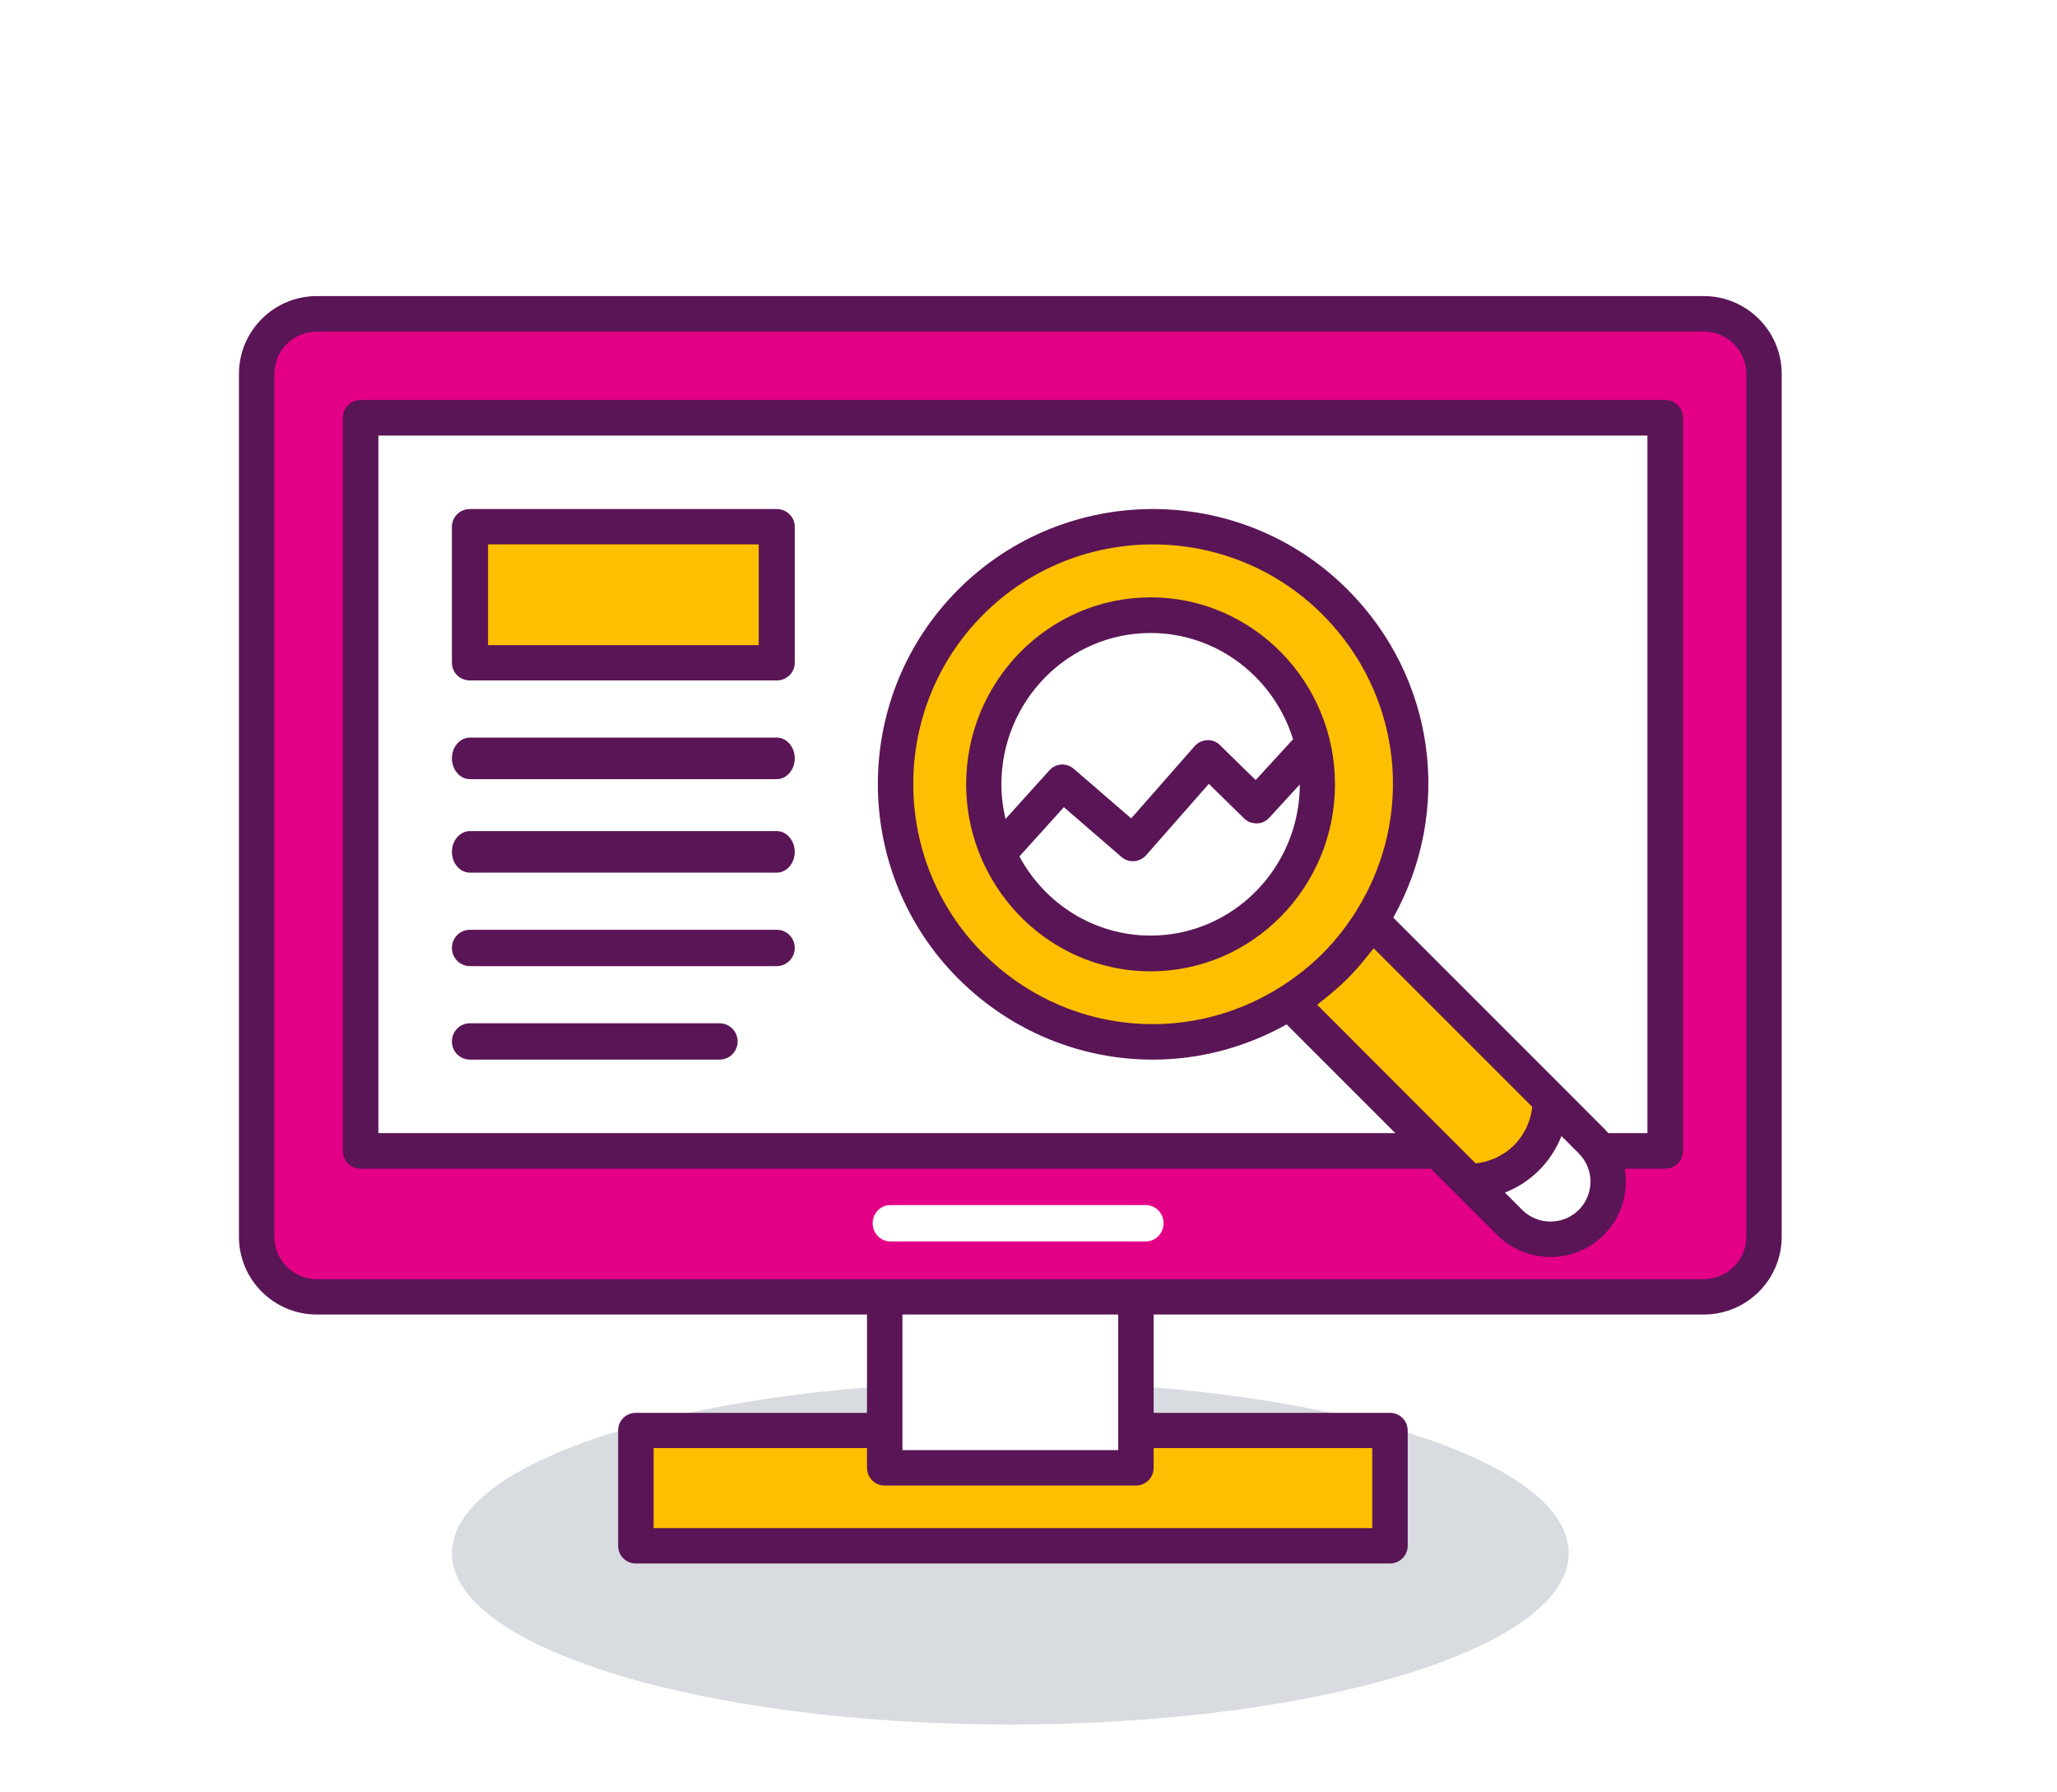
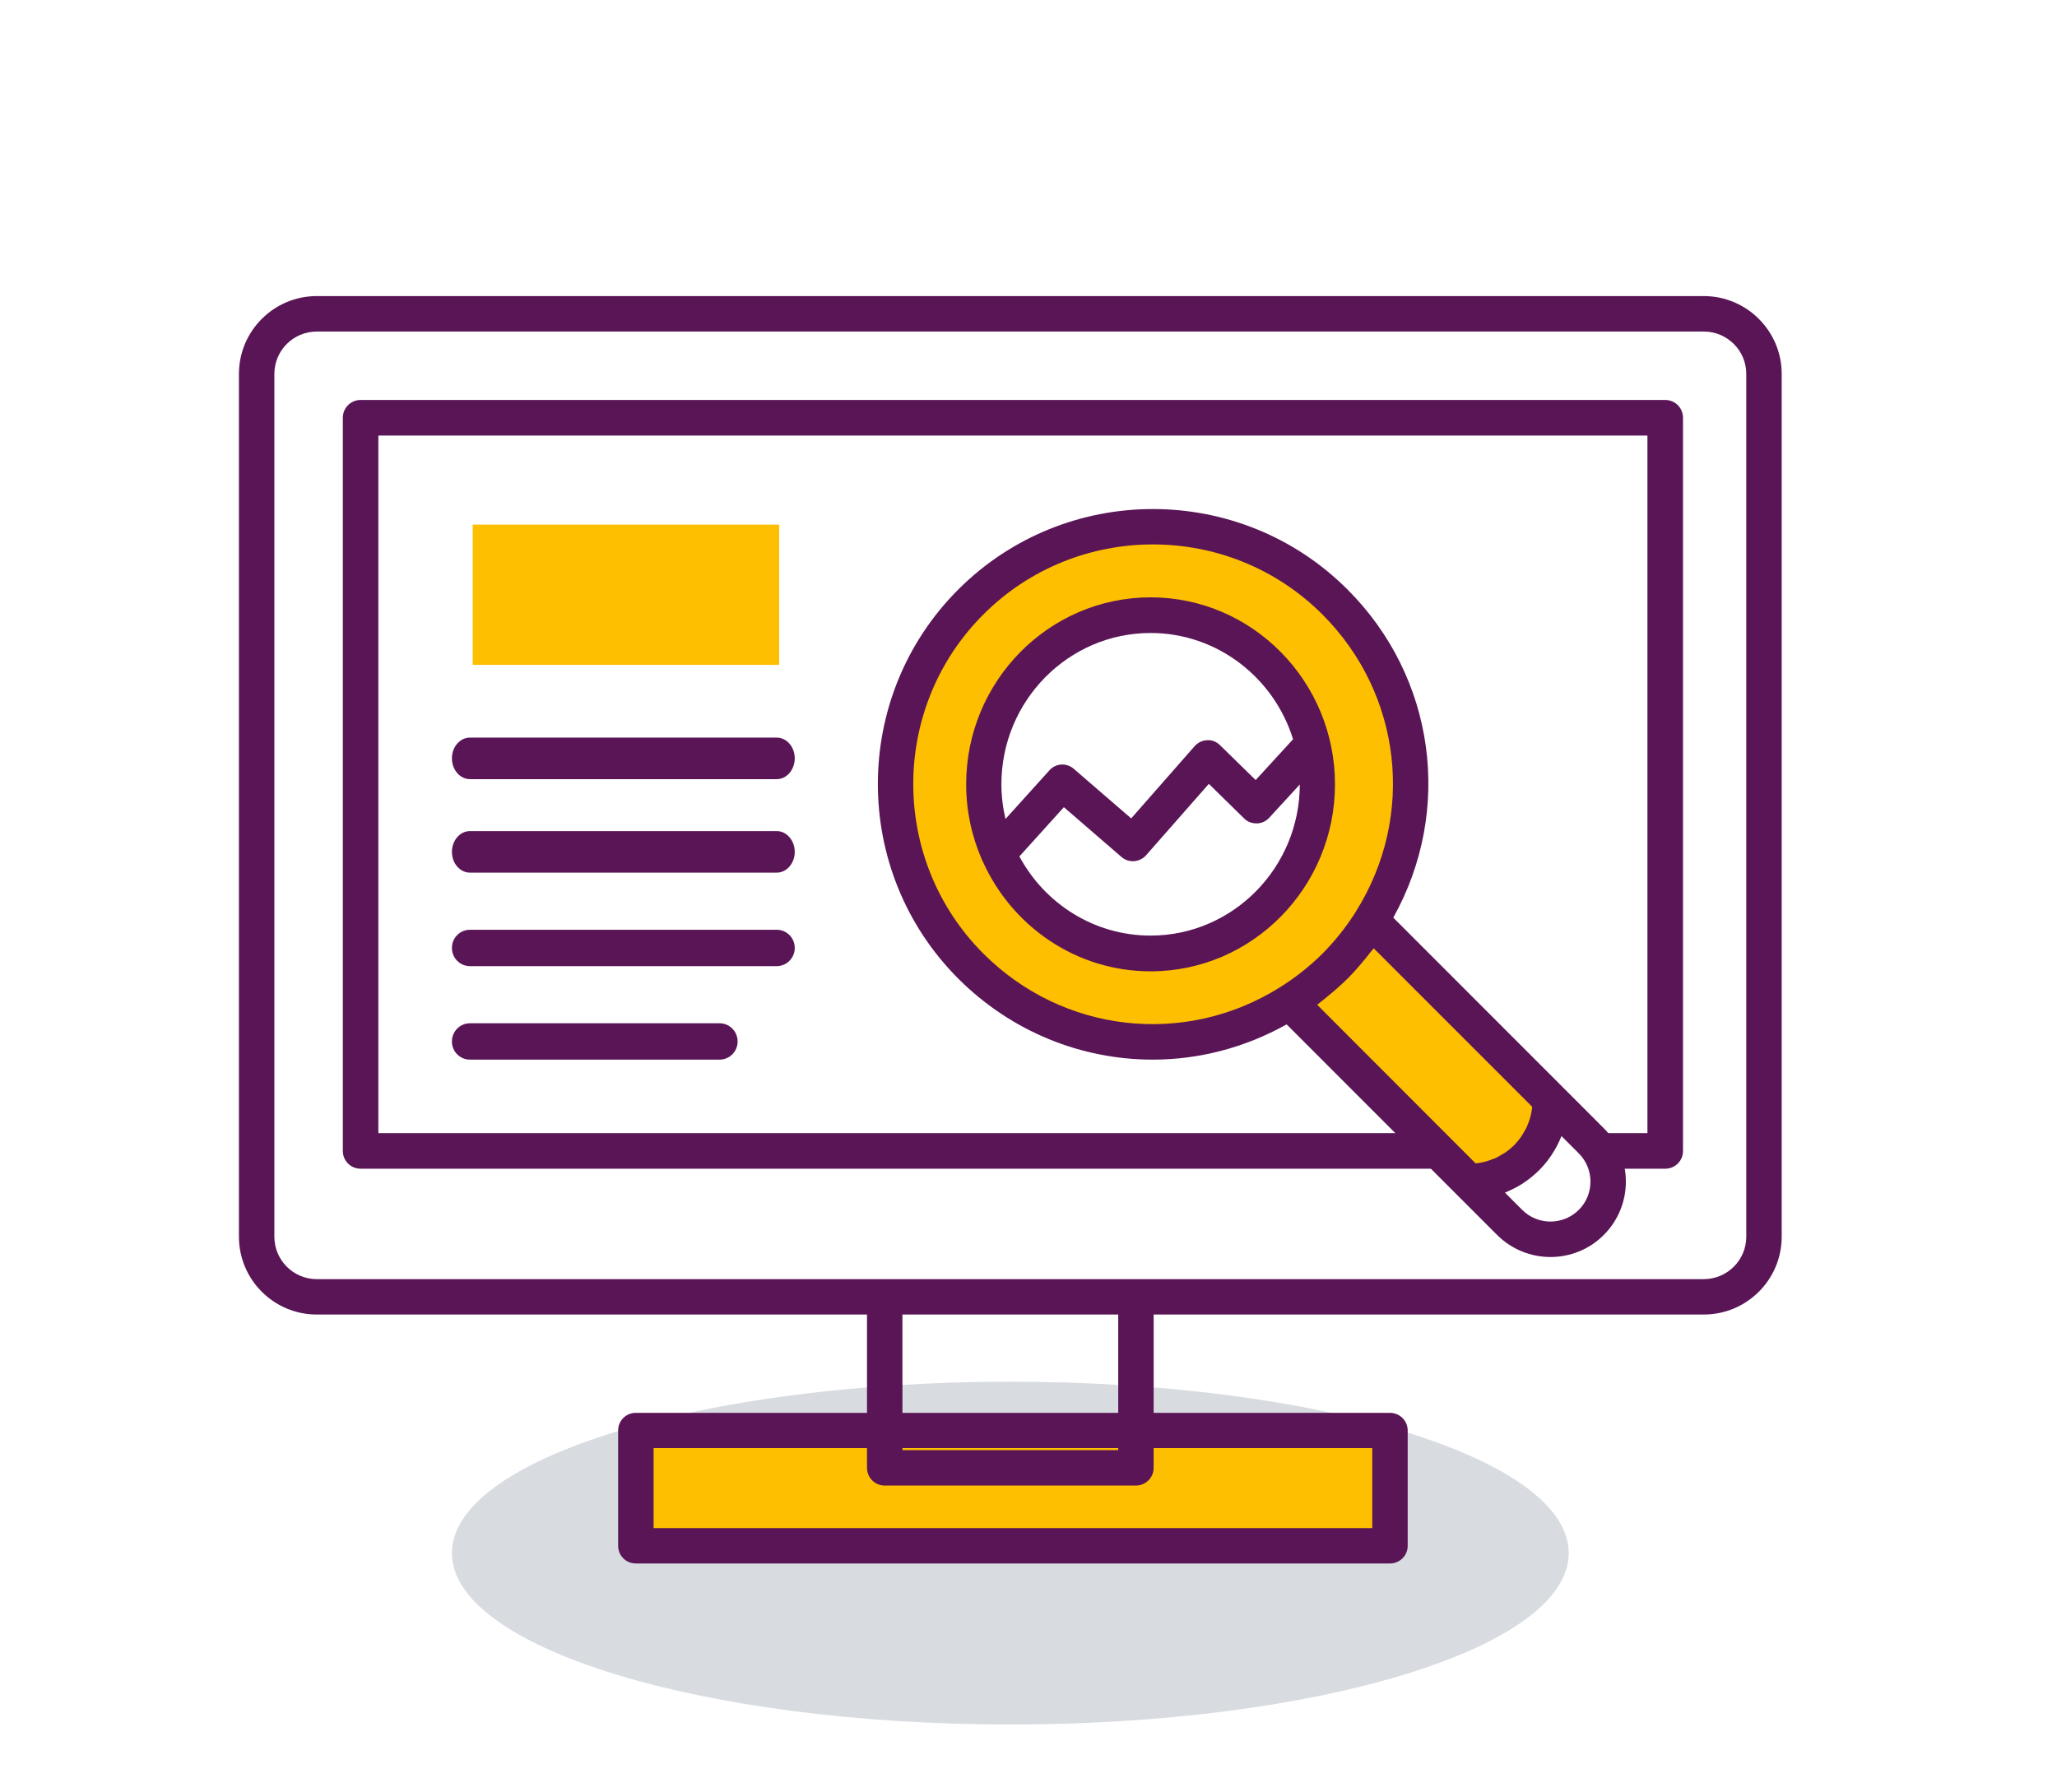
<svg xmlns="http://www.w3.org/2000/svg" width="396" height="345" viewBox="0 0 396 345" fill="none">
  <rect width="396" height="345" fill="white" />
  <path d="M194.5 266C135.123 266 87 280.774 87 299.006C87 317.228 135.123 332 194.5 332C253.877 332 302 317.228 302 299.006C302 280.774 253.877 266 194.5 266Z" fill="#D8DBE0" />
-   <path d="M328.376 60H60.619C54.197 60 49 65.2 49 71.613V238.4C49 244.806 54.197 250 60.619 250H328.376C334.794 250 340 244.806 340 238.4V71.613C340 65.2 334.794 60 328.376 60Z" fill="#E30087" />
  <path d="M267 298H122V276H267V298Z" fill="#FDBF00" />
  <path d="M125.826 294.192H264.177V278.789H125.826V294.192ZM267.58 301H122.402C120.511 301 119 299.492 119 297.606V275.394C119 273.514 120.511 272 122.402 272H267.58C269.468 272 271 273.514 271 275.394V297.606C271 299.492 269.468 301 267.58 301" fill="#5A1556" />
  <path d="M320 221H69V80H320V221" fill="white" />
  <path d="M72.84 218.148H317.153V83.852H72.84V218.148ZM320.569 225H69.414C67.53 225 66 223.494 66 221.583V80.435C66 78.525 67.53 77 69.414 77H320.569C322.479 77 324 78.525 324 80.435V221.583C324 223.494 322.479 225 320.569 225" fill="#5A1556" />
  <path d="M220.583 239H171.401C169.515 239 168 237.431 168 235.498C168 233.569 169.515 232 171.401 232H220.583C222.485 232 224 233.569 224 235.498C224 237.431 222.485 239 220.583 239Z" fill="white" />
-   <path d="M219 283H171V250H219V283Z" fill="white" />
  <path d="M336.181 238.102C336.181 242.602 332.505 246.259 327.991 246.259H218.675H170.312H60.986C56.483 246.259 52.819 242.602 52.819 238.102V71.978C52.819 67.478 56.483 63.828 60.986 63.828H327.991C332.505 63.828 336.181 67.478 336.181 71.978V238.102ZM215.273 279.171H173.73V253.074H215.273V279.171ZM327.991 57H60.986C52.718 57 46 63.734 46 71.978V238.102C46 246.353 52.718 253.074 60.986 253.074H166.91V282.588C166.91 284.47 168.426 286 170.312 286H218.675C220.561 286 222.093 284.47 222.093 282.588V253.074H327.991C336.277 253.074 343 246.353 343 238.102V71.978C343 63.734 336.277 57 327.991 57" fill="#5A1556" />
  <path d="M264.206 177.399H264.222C276.296 158.133 273.992 132.396 257.195 115.635C237.705 96.122 206.108 96.122 186.618 115.635C167.127 135.123 167.127 166.717 186.618 186.191C203.398 202.972 229.12 205.312 248.383 193.222L283.177 228C291.908 228 299 220.926 299 212.177L264.206 177.399Z" fill="#FDBF00" />
  <path d="M222.008 119C239.666 119 254 133.561 254 151.509C254 169.457 239.666 184 222.008 184C204.318 184 190 169.457 190 151.509C190 133.561 204.318 119 222.008 119Z" fill="white" />
  <path d="M283 227.823L290.599 235.728C294.821 240.091 301.639 240.091 305.845 235.728C310.052 231.342 310.052 224.267 305.845 219.905L298.246 212C298.246 220.749 291.413 227.823 283 227.823Z" fill="white" />
-   <path d="M303.939 232.928C300.925 235.924 296.042 235.924 293.044 232.928L289.724 229.605C289.788 229.592 289.821 229.542 289.869 229.529C291.013 229.074 292.093 228.509 293.125 227.866C293.189 227.816 293.237 227.785 293.302 227.733C295.461 226.305 297.315 224.467 298.733 222.307C298.781 222.238 298.814 222.162 298.862 222.093C299.523 221.08 300.087 220.004 300.554 218.839C300.57 218.806 300.586 218.756 300.603 218.713L303.939 222.049C306.936 225.045 306.936 229.932 303.939 232.928V232.928ZM254.413 192.762C254.784 192.491 255.154 192.183 255.509 191.874C256.846 190.797 258.136 189.67 259.344 188.474C259.377 188.444 259.393 188.431 259.425 188.412C259.457 188.379 259.474 188.349 259.506 188.317C260.714 187.09 261.843 185.799 262.939 184.445C263.196 184.125 263.47 183.804 263.712 183.464C263.97 183.154 264.228 182.866 264.453 182.563L294.962 213.072C294.946 213.31 294.93 213.538 294.881 213.763C294.833 214.073 294.784 214.374 294.704 214.664C294.591 215.13 294.462 215.572 294.301 216.018C294.188 216.276 294.091 216.566 293.979 216.824C293.785 217.29 293.527 217.712 293.27 218.133C293.157 218.341 293.028 218.568 292.883 218.776C292.48 219.374 292.013 219.934 291.513 220.437C291.481 220.47 291.464 220.481 291.448 220.52C290.933 221.016 290.385 221.47 289.788 221.886C289.579 222.03 289.337 222.131 289.144 222.257C288.708 222.534 288.29 222.773 287.838 222.981C287.564 223.095 287.29 223.188 287.016 223.29C286.565 223.446 286.146 223.591 285.695 223.704C285.389 223.774 285.082 223.836 284.776 223.888C284.534 223.931 284.309 223.931 284.067 223.964L253.575 193.442C253.849 193.214 254.139 192.989 254.413 192.762V192.762ZM189.319 183.596C171.317 165.59 171.317 136.303 189.303 118.304C198.312 109.294 210.125 104.812 221.954 104.812C233.768 104.812 245.581 109.294 254.59 118.304C269.885 133.595 272.56 157.079 261.069 175.423C261.069 175.423 261.069 175.423 261.069 175.436C259.216 178.389 257.04 181.127 254.59 183.596C252.157 186.013 249.401 188.204 246.435 190.056C246.435 190.073 246.419 190.073 246.419 190.073C228.095 201.563 204.613 198.888 189.319 183.596V183.596ZM308.757 217.214L300.909 209.363L268.225 176.664C279.764 156.002 276.331 130.391 259.409 113.488C238.764 92.837 205.145 92.837 184.484 113.488C163.839 134.13 163.839 167.737 184.484 188.412C194.766 198.68 208.255 204 221.906 204C230.722 204 239.57 201.758 247.692 197.213L280.376 229.912L288.225 237.763C291.062 240.583 294.768 242 298.491 242C302.198 242 305.937 240.583 308.757 237.744C314.414 232.091 314.414 222.868 308.757 217.214" fill="#5A1556" />
+   <path d="M303.939 232.928C300.925 235.924 296.042 235.924 293.044 232.928L289.724 229.605C291.013 229.074 292.093 228.509 293.125 227.866C293.189 227.816 293.237 227.785 293.302 227.733C295.461 226.305 297.315 224.467 298.733 222.307C298.781 222.238 298.814 222.162 298.862 222.093C299.523 221.08 300.087 220.004 300.554 218.839C300.57 218.806 300.586 218.756 300.603 218.713L303.939 222.049C306.936 225.045 306.936 229.932 303.939 232.928V232.928ZM254.413 192.762C254.784 192.491 255.154 192.183 255.509 191.874C256.846 190.797 258.136 189.67 259.344 188.474C259.377 188.444 259.393 188.431 259.425 188.412C259.457 188.379 259.474 188.349 259.506 188.317C260.714 187.09 261.843 185.799 262.939 184.445C263.196 184.125 263.47 183.804 263.712 183.464C263.97 183.154 264.228 182.866 264.453 182.563L294.962 213.072C294.946 213.31 294.93 213.538 294.881 213.763C294.833 214.073 294.784 214.374 294.704 214.664C294.591 215.13 294.462 215.572 294.301 216.018C294.188 216.276 294.091 216.566 293.979 216.824C293.785 217.29 293.527 217.712 293.27 218.133C293.157 218.341 293.028 218.568 292.883 218.776C292.48 219.374 292.013 219.934 291.513 220.437C291.481 220.47 291.464 220.481 291.448 220.52C290.933 221.016 290.385 221.47 289.788 221.886C289.579 222.03 289.337 222.131 289.144 222.257C288.708 222.534 288.29 222.773 287.838 222.981C287.564 223.095 287.29 223.188 287.016 223.29C286.565 223.446 286.146 223.591 285.695 223.704C285.389 223.774 285.082 223.836 284.776 223.888C284.534 223.931 284.309 223.931 284.067 223.964L253.575 193.442C253.849 193.214 254.139 192.989 254.413 192.762V192.762ZM189.319 183.596C171.317 165.59 171.317 136.303 189.303 118.304C198.312 109.294 210.125 104.812 221.954 104.812C233.768 104.812 245.581 109.294 254.59 118.304C269.885 133.595 272.56 157.079 261.069 175.423C261.069 175.423 261.069 175.423 261.069 175.436C259.216 178.389 257.04 181.127 254.59 183.596C252.157 186.013 249.401 188.204 246.435 190.056C246.435 190.073 246.419 190.073 246.419 190.073C228.095 201.563 204.613 198.888 189.319 183.596V183.596ZM308.757 217.214L300.909 209.363L268.225 176.664C279.764 156.002 276.331 130.391 259.409 113.488C238.764 92.837 205.145 92.837 184.484 113.488C163.839 134.13 163.839 167.737 184.484 188.412C194.766 198.68 208.255 204 221.906 204C230.722 204 239.57 201.758 247.692 197.213L280.376 229.912L288.225 237.763C291.062 240.583 294.768 242 298.491 242C302.198 242 305.937 240.583 308.757 237.744C314.414 232.091 314.414 222.868 308.757 217.214" fill="#5A1556" />
  <path d="M150 128H91V101H150V128" fill="#FDBF00" />
-   <path d="M93.954 124.205H146.059V104.795H93.954V124.205ZM149.538 131H90.474C88.551 131 87 129.48 87 127.602V101.398C87 99.52 88.551 98 90.474 98H149.538C151.441 98 153 99.52 153 101.398V127.602C153 129.48 151.441 131 149.538 131" fill="#5A1556" />
  <path d="M149.538 150H90.474C88.551 150 87 148.198 87 145.99C87 143.794 88.551 142 90.474 142H149.538C151.441 142 153 143.794 153 145.99C153 148.198 151.441 150 149.538 150Z" fill="#5A1556" />
  <path d="M149.538 168H90.474C88.551 168 87 166.21 87 164C87 161.812 88.551 160 90.474 160H149.538C151.441 160 153 161.812 153 164C153 166.21 151.441 168 149.538 168Z" fill="#5A1556" />
  <path d="M149.538 186H90.474C88.551 186 87 184.433 87 182.497C87 180.548 88.551 179 90.474 179H149.538C151.441 179 153 180.548 153 182.497C153 184.433 151.441 186 149.538 186Z" fill="#5A1556" />
  <path d="M138.521 204H90.474C88.551 204 87 202.443 87 200.51C87 198.551 88.551 197 90.474 197H138.521C140.441 197 142 198.551 142 200.51C142 202.443 140.441 204 138.521 204Z" fill="#5A1556" />
  <path d="M221.508 180.119C210.618 180.119 201.124 173.956 196.248 164.878L204.812 155.399L215.895 164.98C217.306 166.2 219.407 166.034 220.642 164.649L232.719 150.907L239.503 157.559C240.16 158.213 240.914 158.506 241.956 158.519C242.871 158.506 243.721 158.112 244.346 157.432L250.232 151.023C250.2 167.077 237.321 180.119 221.508 180.119ZM221.508 121.862C234.354 121.862 245.276 130.495 248.933 142.318L241.732 150.177L234.884 143.475C234.226 142.808 233.312 142.432 232.398 142.502C231.484 142.535 230.602 142.954 229.992 143.639L217.771 157.559L206.721 148.017C205.342 146.81 203.241 146.924 202.022 148.31L193.57 157.673C193.073 155.526 192.784 153.283 192.784 150.99C192.784 134.936 205.663 121.862 221.508 121.862ZM221.508 115C201.926 115 186 131.15 186 150.99C186 156.193 187.107 161.105 189.063 165.577C189.095 165.678 189.159 165.774 189.208 165.868C194.805 178.315 207.154 187 221.508 187C241.074 187 257 170.85 257 150.99C257 131.15 241.074 115 221.508 115" fill="#5A1556" />
</svg>